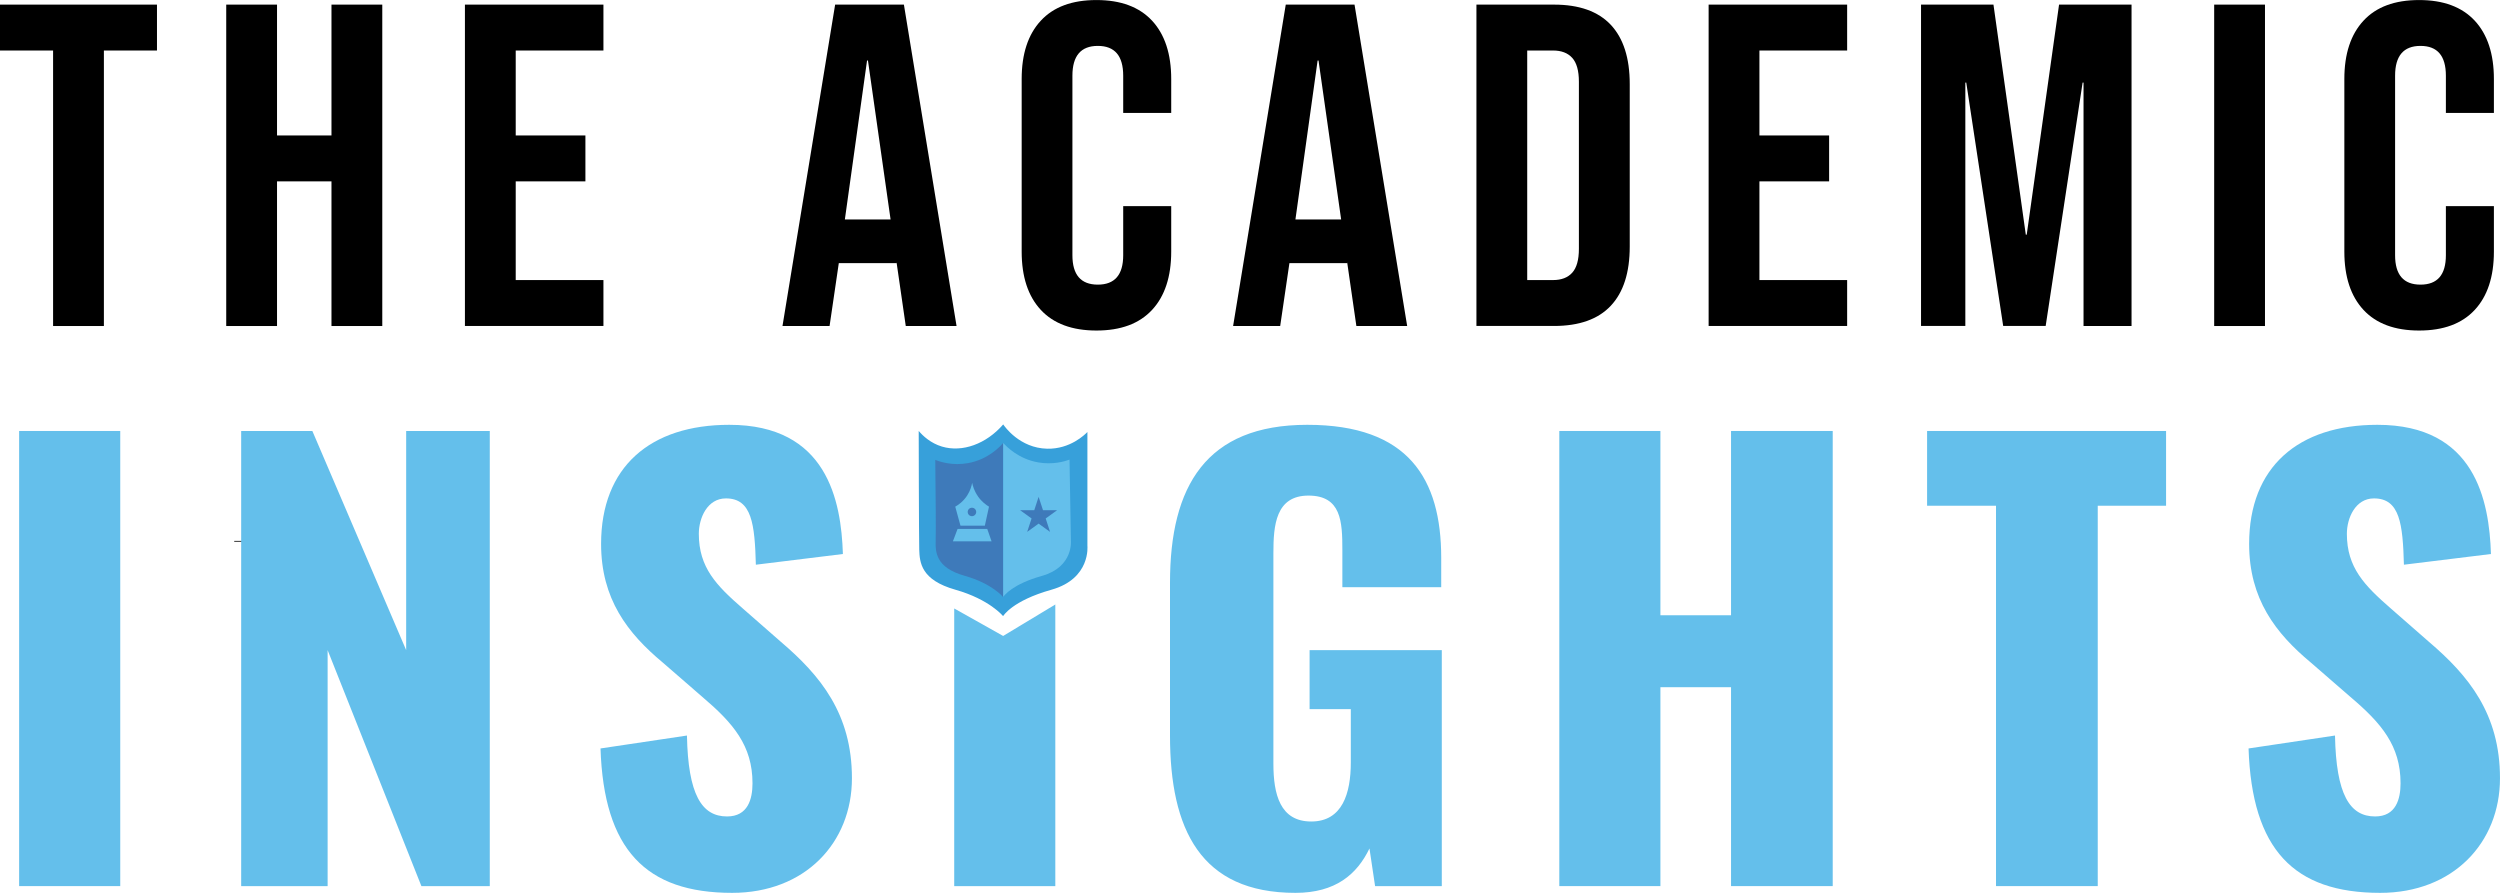
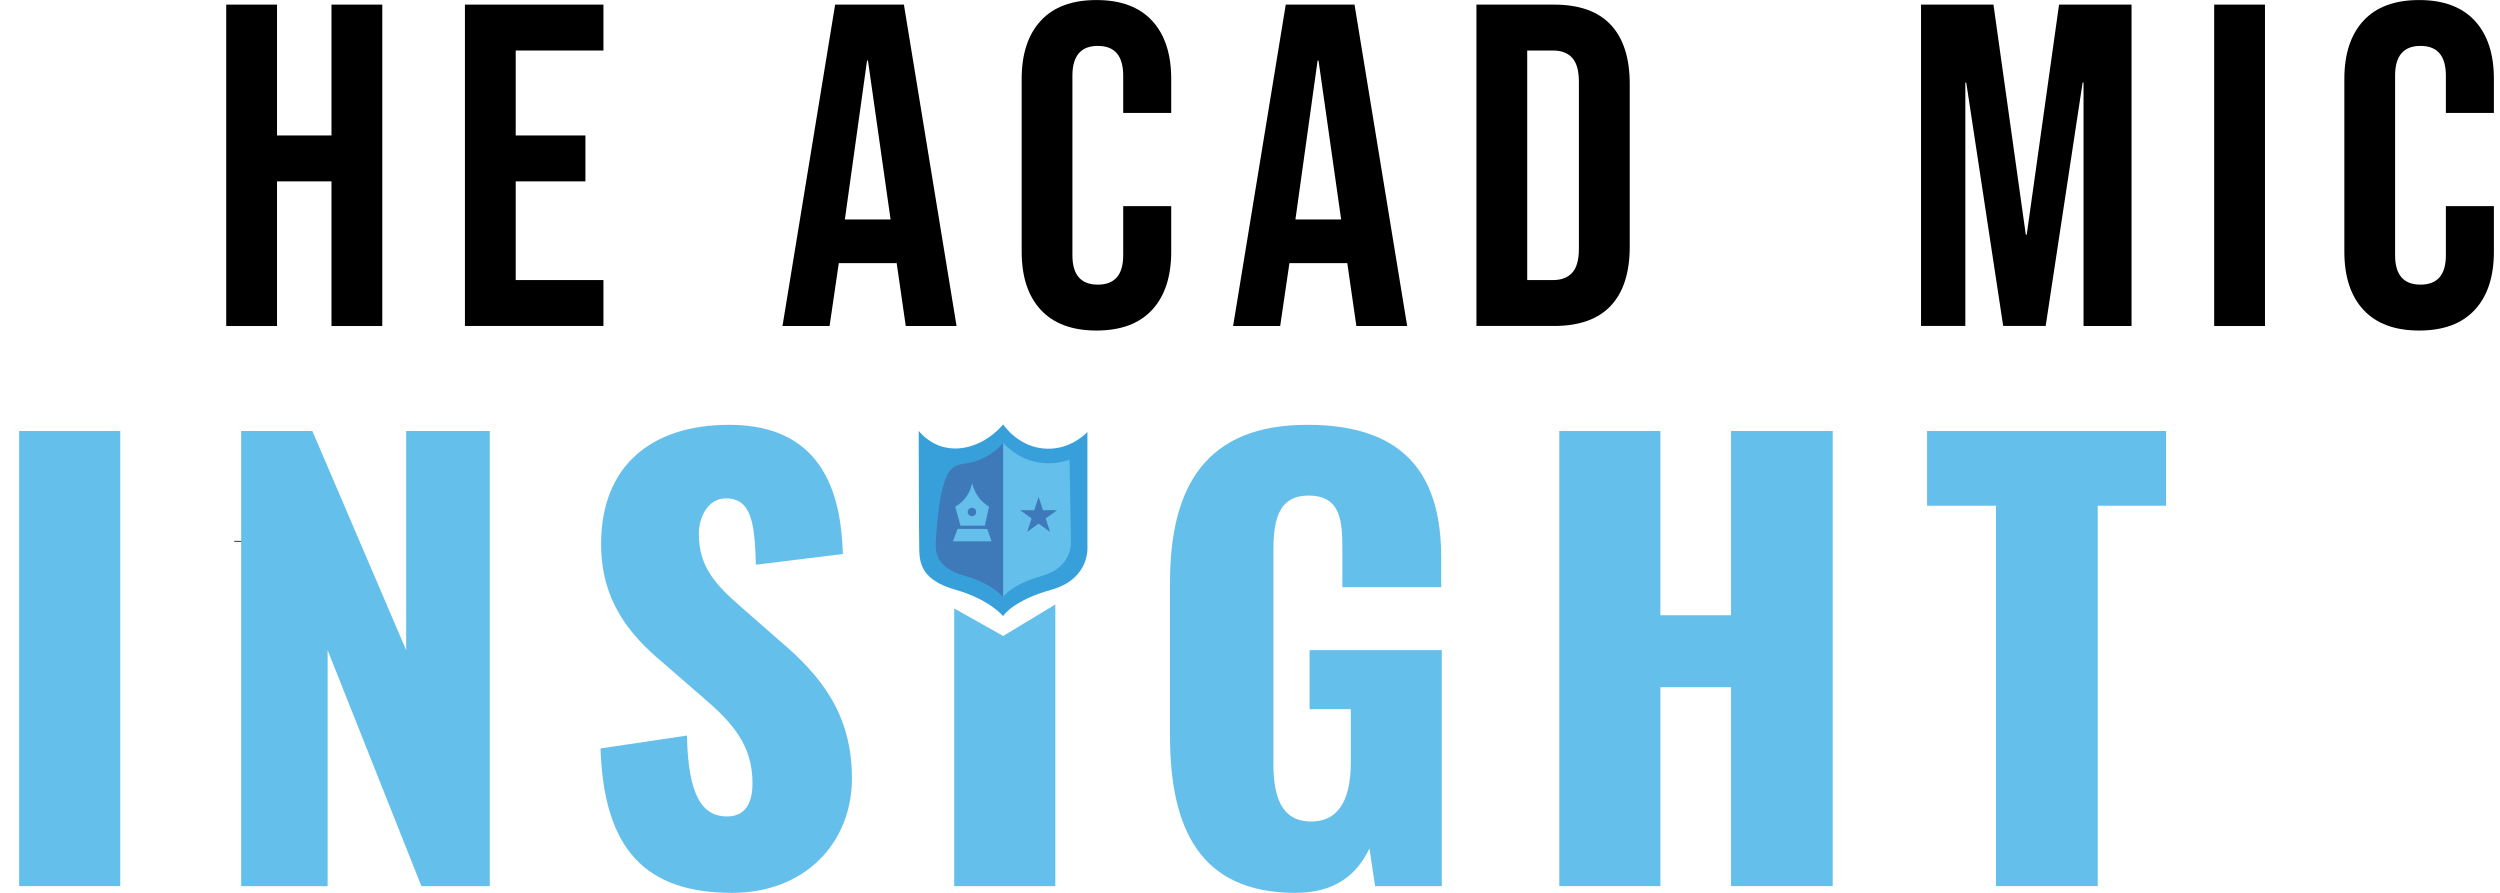
<svg xmlns="http://www.w3.org/2000/svg" width="238" height="85" viewBox="0 0 238 85" fill="none">
  <g clip-path="url(#clip0_236_98)">
-     <path d="M5.054 4.809H0V0.439H14.944V4.809H9.89V31.037H5.054V4.809Z" fill="black" />
    <path d="M21.537 0.439H26.373V12.896H31.557V0.439H36.393V31.037H31.557V17.266H26.373V31.037H21.537V0.439Z" fill="black" />
    <path d="M44.261 0.439H57.447V4.809H49.096V12.896H55.731V17.266H49.096V26.662H57.447V31.032H44.261V0.439Z" fill="black" />
    <path d="M79.505 0.439H86.052L91.064 31.037H86.229L85.35 24.961V25.049H79.854L78.975 31.037H74.493L79.505 0.439ZM84.783 20.892L82.63 5.766H82.542L80.431 20.892H84.783Z" fill="black" />
    <path d="M99.085 29.502C97.867 28.188 97.263 26.339 97.263 23.953V7.519C97.263 5.128 97.872 3.278 99.085 1.97C100.299 0.656 102.066 0.004 104.381 0.004C106.697 0.004 108.459 0.661 109.677 1.97C110.891 3.283 111.5 5.133 111.5 7.519V10.751H106.929V7.209C106.929 5.313 106.125 4.37 104.512 4.37C102.898 4.37 102.094 5.317 102.094 7.209V24.299C102.094 26.163 102.898 27.097 104.512 27.097C106.125 27.097 106.929 26.163 106.929 24.299V19.624H111.5V23.953C111.5 26.343 110.891 28.193 109.677 29.502C108.459 30.815 106.697 31.467 104.381 31.467C102.066 31.467 100.299 30.81 99.085 29.502Z" fill="black" />
    <path d="M122.404 0.439H128.951L133.963 31.037H129.127L128.249 24.961V25.049H122.753L121.874 31.037H117.392L122.404 0.439ZM127.677 20.892L125.524 5.766H125.436L123.325 20.892H127.677Z" fill="black" />
    <path d="M140.556 0.439H147.939C150.343 0.439 152.143 1.082 153.347 2.363C154.547 3.644 155.151 5.526 155.151 8V23.472C155.151 25.95 154.551 27.828 153.347 29.109C152.147 30.389 150.343 31.032 147.939 31.032H140.556V0.439ZM147.851 26.662C148.642 26.662 149.251 26.431 149.674 25.964C150.097 25.497 150.311 24.739 150.311 23.689V7.782C150.311 6.733 150.097 5.974 149.674 5.507C149.251 5.04 148.642 4.809 147.851 4.809H145.391V26.662H147.851Z" fill="black" />
-     <path d="M162.661 0.439H175.848V4.809H167.497V12.896H174.132V17.266H167.497V26.662H175.848V31.032H162.661V0.439Z" fill="black" />
    <path d="M182.878 0.439H189.778L192.856 22.339H192.944L196.022 0.439H202.923V31.037H198.352V7.865H198.264L194.748 31.032H190.703L187.188 7.865H187.1V31.032H182.882V0.439H182.878Z" fill="black" />
    <path d="M210.79 0.439H215.626V31.037H210.79V0.439Z" fill="black" />
    <path d="M225.004 29.502C223.786 28.188 223.182 26.339 223.182 23.953V7.519C223.182 5.128 223.791 3.278 225.004 1.97C226.218 0.656 227.985 0.004 230.3 0.004C232.616 0.004 234.378 0.661 235.596 1.97C236.81 3.283 237.419 5.133 237.419 7.519V10.751H232.848V7.209C232.848 5.313 232.044 4.37 230.431 4.37C228.817 4.37 228.013 5.317 228.013 7.209V24.299C228.013 26.163 228.817 27.097 230.431 27.097C232.044 27.097 232.848 26.163 232.848 24.299V19.624H237.419V23.953C237.419 26.343 236.81 28.193 235.596 29.502C234.378 30.815 232.616 31.467 230.3 31.467C227.985 31.467 226.218 30.81 225.004 29.502Z" fill="black" />
    <path d="M22.798 51.568V51.494" stroke="black" stroke-miterlimit="10" />
    <path d="M1.822 41.029V84.357H11.447V41.029H1.822Z" fill="#64BFEB" />
    <path d="M38.667 41.029V61.893L29.735 41.029H22.96V84.357H31.19V61.893L40.117 84.357H46.627V41.029H38.667Z" fill="#64BFEB" />
    <path d="M74.325 61.089L70.722 57.935C68.192 55.739 66.528 54.028 66.528 50.819C66.528 49.321 67.332 47.448 69.108 47.448C71.582 47.448 71.852 49.908 71.958 53.76L80.244 52.742C80.082 47.665 78.738 40.442 69.429 40.442C61.901 40.442 57.224 44.452 57.224 51.781C57.224 57.024 59.748 60.284 63.087 63.068L66.848 66.333C69.806 68.844 71.638 70.984 71.638 74.568C71.638 76.066 71.205 77.726 69.215 77.726C66.797 77.726 65.505 75.636 65.398 70.023L57.168 71.253C57.489 80.88 61.469 85 69.699 85C76.641 85 81.104 80.237 81.104 74.087C81.104 67.937 78.091 64.298 74.325 61.089Z" fill="#64BFEB" />
    <path d="M95.5 60.543L90.841 57.926V84.357H100.466V57.547L95.5 60.543Z" fill="#64BFEB" />
    <path d="M124.673 61.894V67.507H128.597V72.589C128.597 75.53 127.793 78.207 124.831 78.207C121.869 78.207 121.227 75.636 121.227 72.695V52.636C121.227 50.014 121.446 47.18 124.566 47.18C127.686 47.18 127.793 49.644 127.793 52.368V55.901H137.204V53.117C137.204 45.575 134.084 40.442 124.454 40.442C114.825 40.442 111.384 46.273 111.384 55.471V70.023C111.384 78.956 114.29 85 123.324 85C127.146 85 129.188 83.234 130.373 80.774L130.908 84.357H137.259V61.894H124.673Z" fill="#64BFEB" />
    <path d="M164.795 41.029V58.573H158.071V41.029H148.446V84.357H158.071V65.422H164.795V84.357H174.475V41.029H164.795Z" fill="#64BFEB" />
    <path d="M183.459 41.029V48.146H190.02V84.357H199.705V48.146H206.21V41.029H183.459Z" fill="#64BFEB" />
-     <path d="M231.22 61.089L227.616 57.935C225.092 55.739 223.422 54.028 223.422 50.819C223.422 49.321 224.227 47.448 226.003 47.448C228.477 47.448 228.746 49.908 228.853 53.76L237.139 52.742C236.976 47.665 235.633 40.442 226.328 40.442C218.796 40.442 214.118 44.452 214.118 51.781C214.118 57.024 216.643 60.284 219.982 63.068L223.743 66.333C226.705 68.844 228.532 70.984 228.532 74.568C228.532 76.066 228.1 77.726 226.11 77.726C223.692 77.726 222.399 75.636 222.292 70.023L214.062 71.253C214.388 80.88 218.368 85 226.593 85C233.535 85 237.999 80.237 237.999 74.087C237.999 67.937 234.986 64.298 231.22 61.089Z" fill="#64BFEB" />
    <path d="M87.456 41.02C87.865 41.501 88.595 42.19 89.674 42.514C91.622 43.096 93.9 42.26 95.505 40.405C95.639 40.604 97.076 42.657 99.685 42.717C101.879 42.768 103.288 41.367 103.521 41.127V51.952C103.521 51.952 103.865 55.082 100.098 56.141C96.332 57.2 95.495 58.657 95.495 58.657C95.495 58.657 94.217 57.066 90.953 56.141C87.684 55.216 87.549 53.561 87.512 52.312C87.479 51.064 87.461 41.02 87.461 41.02H87.456Z" fill="#37A0DA" />
-     <path d="M95.505 42.162V56.825L95.495 56.839C95.495 56.839 94.468 55.558 91.841 54.819C90.422 54.416 89.739 53.843 89.404 53.246C89.06 52.631 89.069 52.021 89.074 51.739C89.107 50.079 89.074 47.341 89.037 43.781C89.544 43.98 90.701 44.349 92.147 44.091C94.054 43.748 95.179 42.546 95.505 42.162Z" fill="#3E7ABA" />
+     <path d="M95.505 42.162V56.825L95.495 56.839C95.495 56.839 94.468 55.558 91.841 54.819C90.422 54.416 89.739 53.843 89.404 53.246C89.06 52.631 89.069 52.021 89.074 51.739C89.544 43.98 90.701 44.349 92.147 44.091C94.054 43.748 95.179 42.546 95.505 42.162Z" fill="#3E7ABA" />
    <path d="M99.196 54.823C96.374 55.618 95.598 56.687 95.505 56.83V42.167C95.853 42.555 96.993 43.707 98.866 44.026C100.21 44.252 101.298 43.947 101.819 43.758C101.865 46.324 101.907 48.886 101.949 51.452C101.949 51.452 102.228 53.968 99.196 54.823Z" fill="#64BFEB" />
    <path d="M93.106 47.258C92.743 46.745 92.604 46.245 92.548 45.959C92.502 46.236 92.385 46.694 92.074 47.175C91.688 47.767 91.2 48.09 90.939 48.234L91.437 50.046H93.757L94.152 48.234C93.897 48.081 93.469 47.781 93.101 47.258H93.106ZM92.529 49.14C92.306 49.14 92.125 48.96 92.125 48.738C92.125 48.516 92.306 48.336 92.529 48.336C92.753 48.336 92.934 48.516 92.934 48.738C92.934 48.96 92.753 49.14 92.529 49.14Z" fill="#64BFEB" />
    <path d="M91.162 50.352L90.716 51.535H94.398L93.984 50.352H91.162Z" fill="#64BFEB" />
    <path d="M98.876 47.3L99.294 48.571H100.638L99.55 49.358L99.964 50.634L98.876 49.848L97.788 50.634L98.206 49.358L97.113 48.571H98.462L98.876 47.3Z" fill="#3E7ABA" />
  </g>
  <defs>
    <clipPath id="clip0_236_98">
      <rect width="238" height="85" fill="white" />
    </clipPath>
  </defs>
</svg>